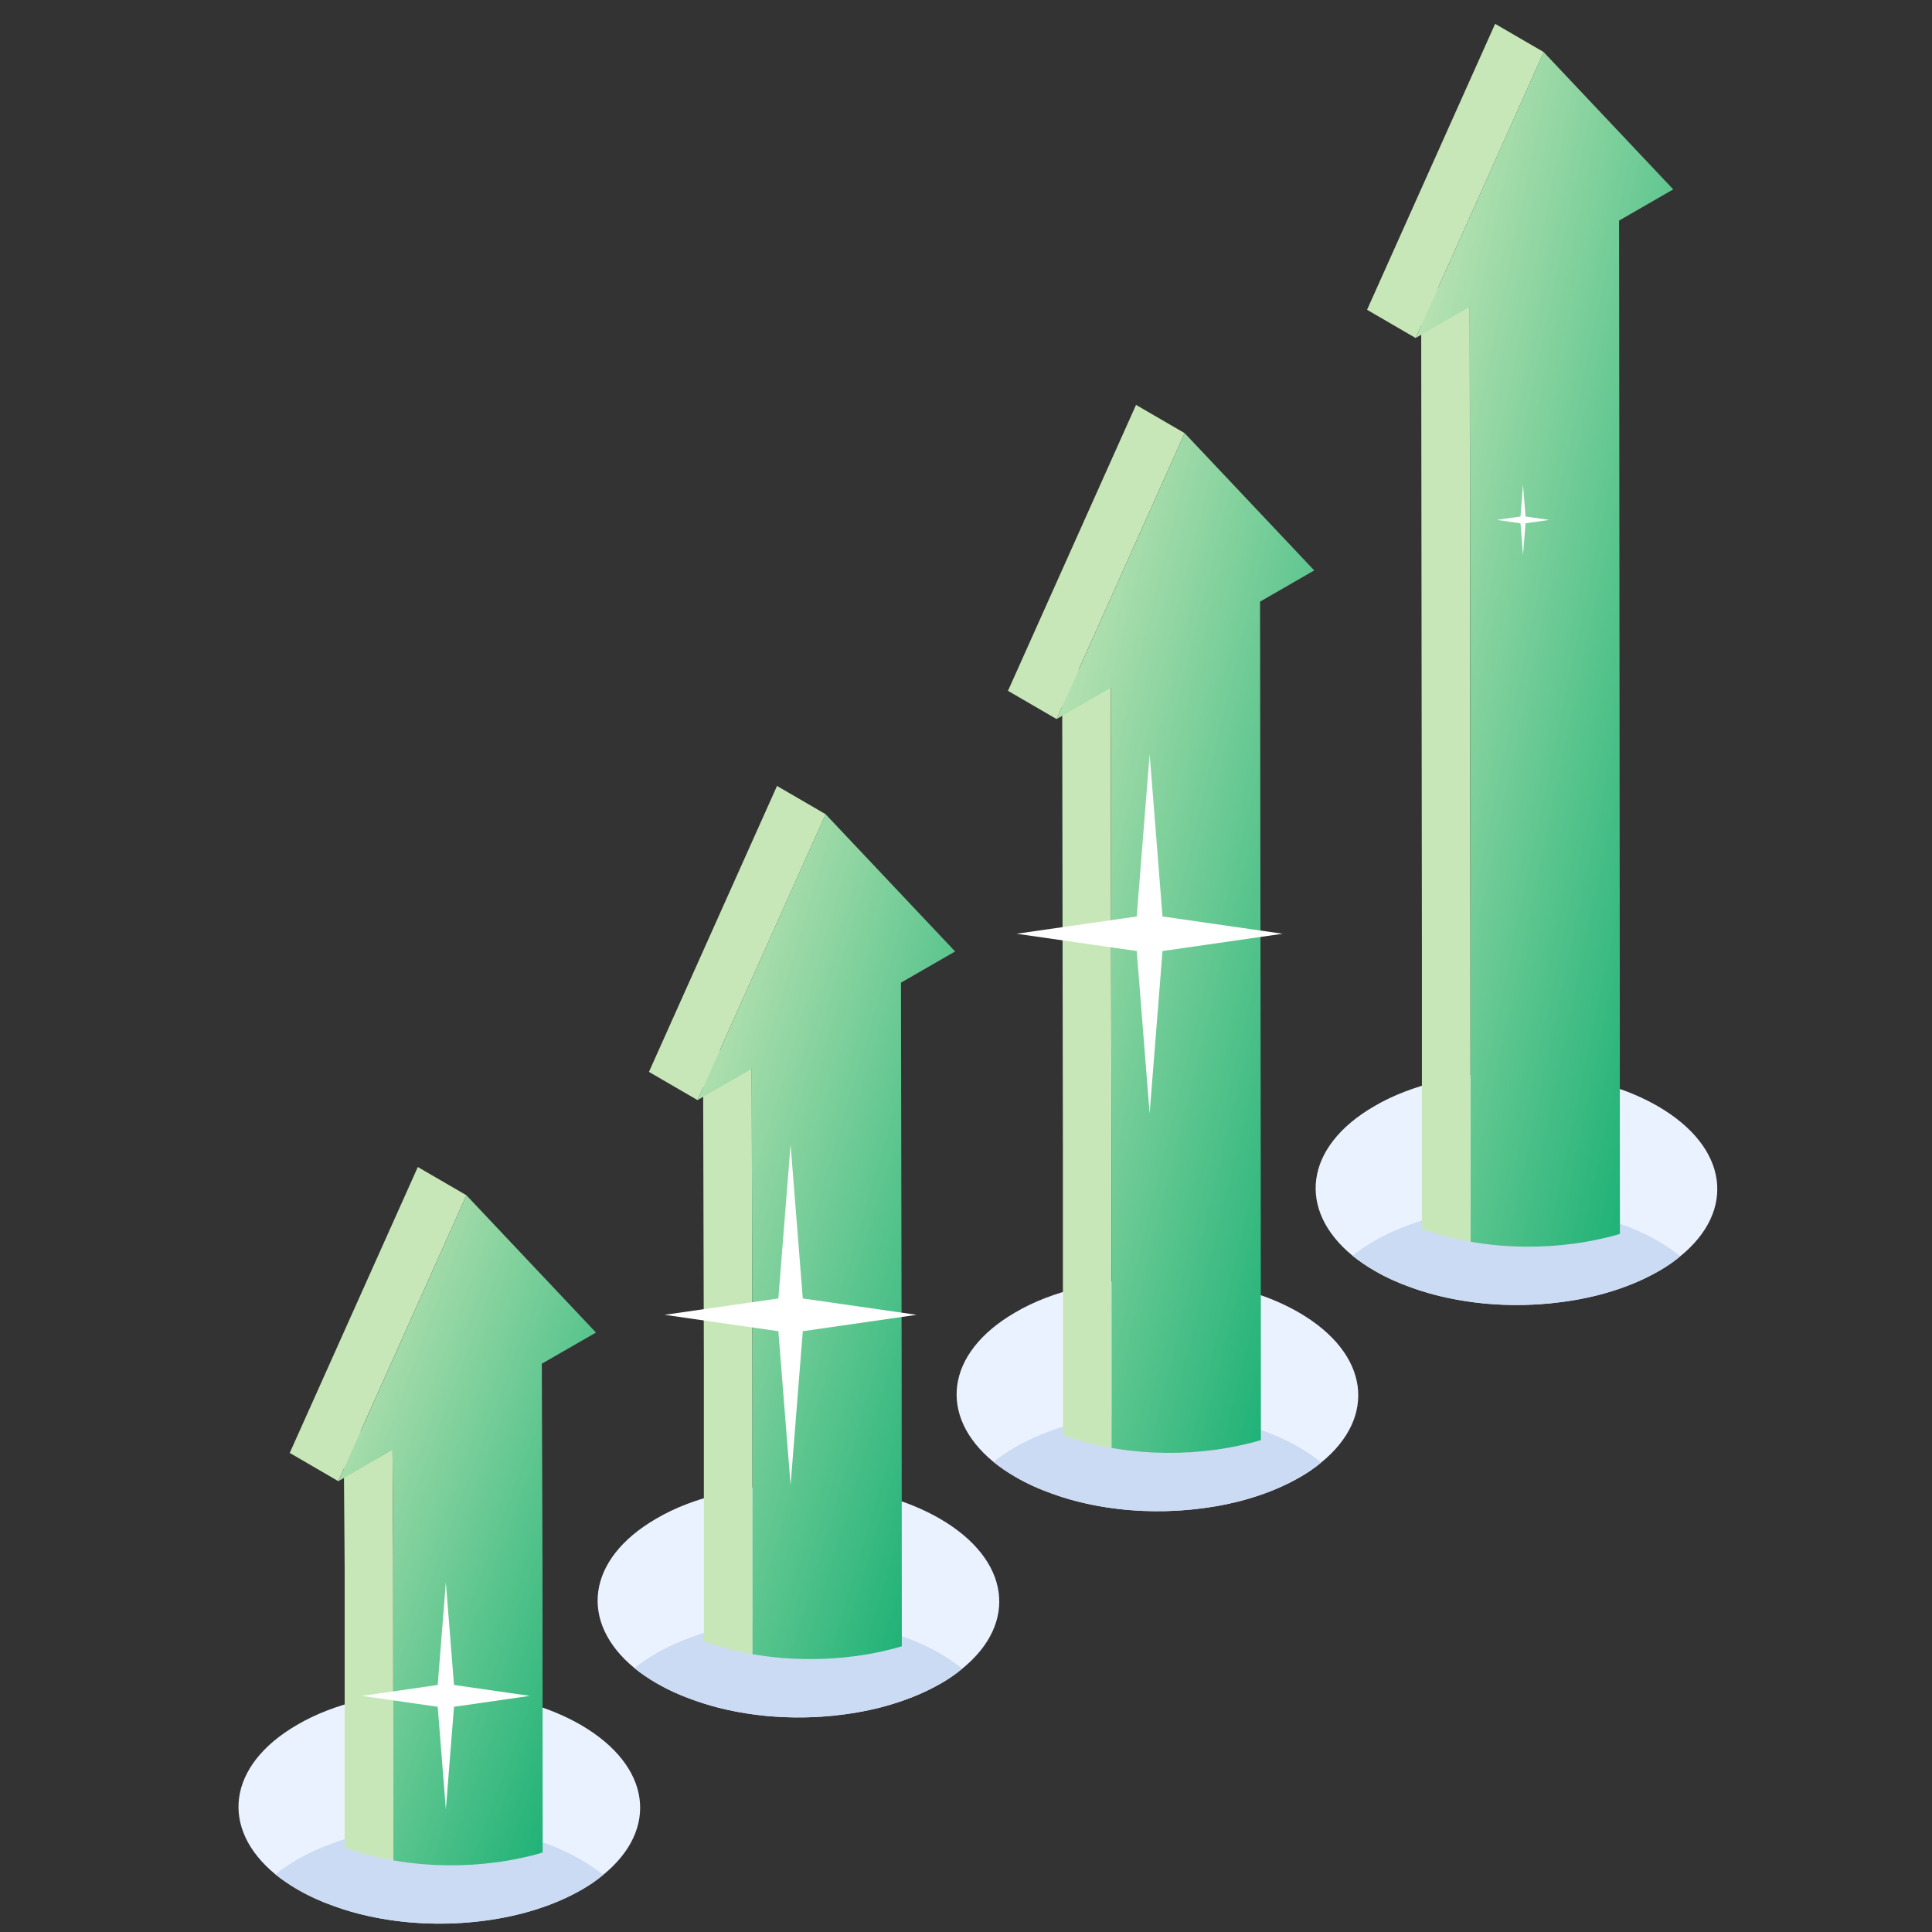
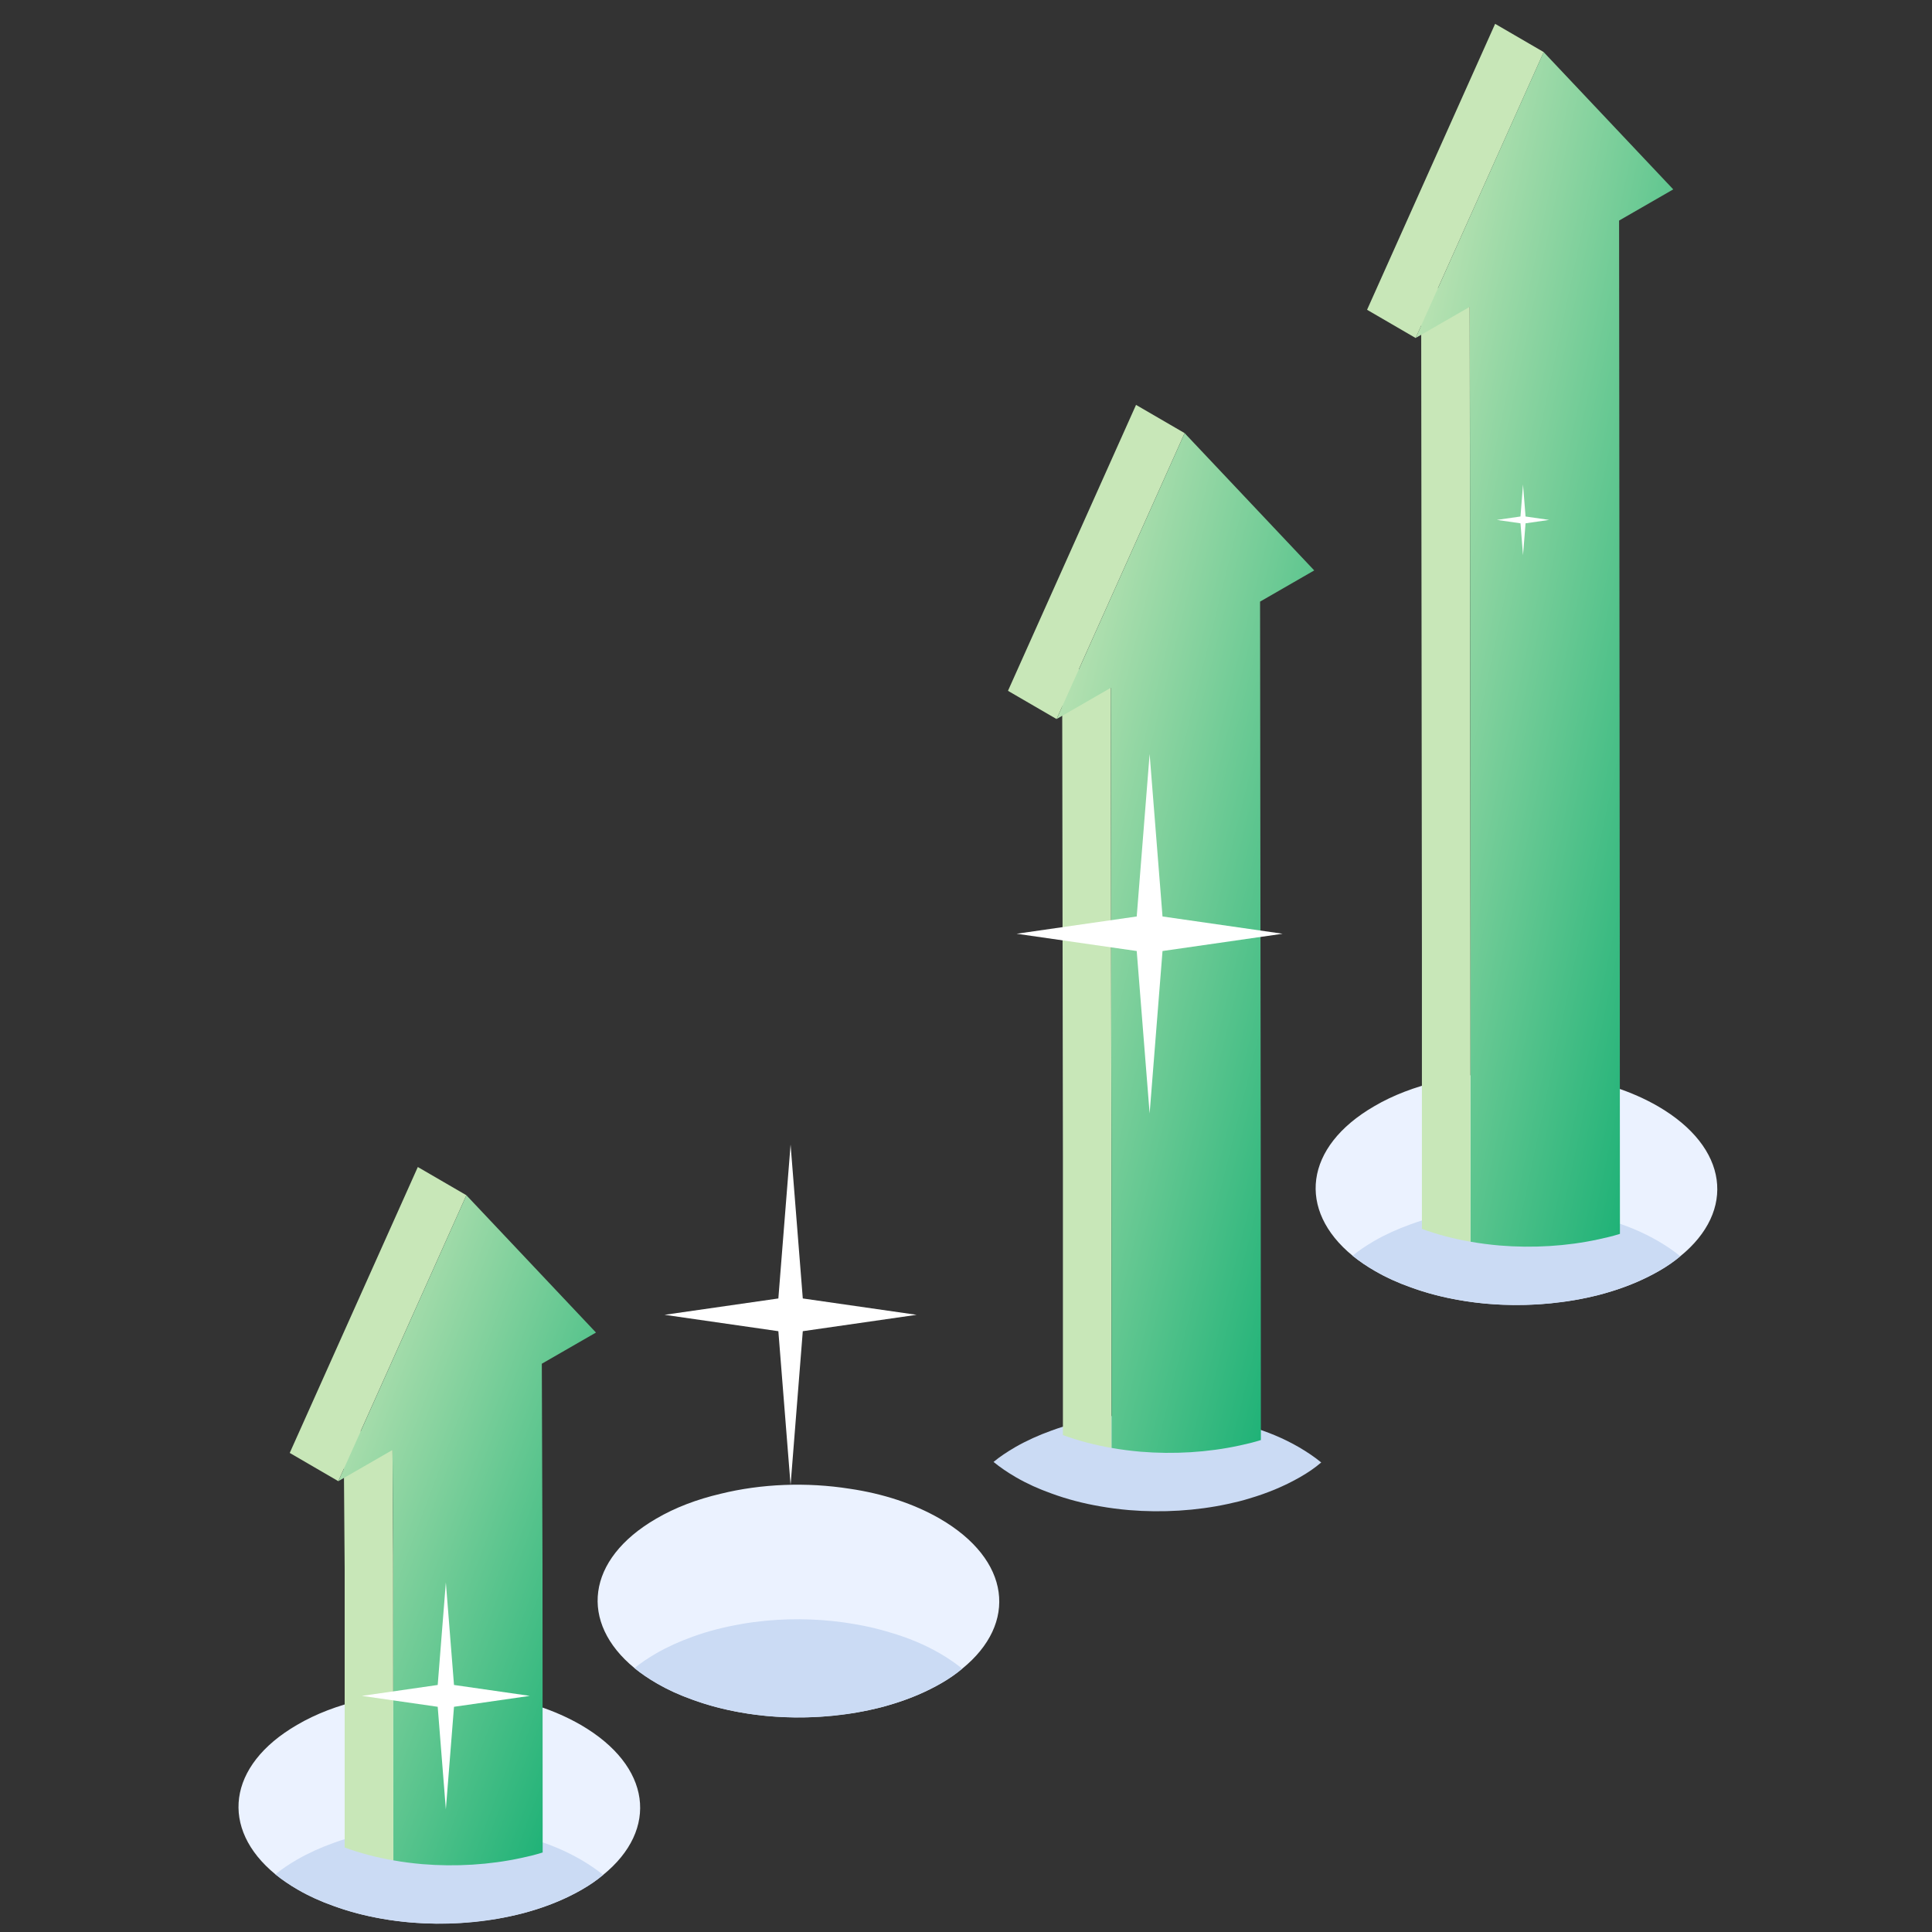
<svg xmlns="http://www.w3.org/2000/svg" width="88" height="88" viewBox="0 0 88 88" fill="none">
  <rect x="0" y="0" width="88" height="88" fill="#333333" stroke="none" />
  <path d="M76.532 57.223C76.253 57.453 75.927 57.683 75.572 57.885C74.296 58.624 72.74 59.104 71.099 59.306C68.804 59.613 66.347 59.392 64.283 58.643C63.688 58.432 63.131 58.183 62.622 57.885C62.248 57.674 61.902 57.434 61.605 57.194C59.08 55.12 59.397 52.24 62.593 50.388C63.458 49.879 64.456 49.505 65.521 49.255C67.384 48.794 69.457 48.717 71.406 49.025C72.913 49.246 74.334 49.706 75.515 50.388C78.74 52.26 79.085 55.149 76.532 57.223Z" fill="#EBF2FF" />
  <path d="M76.534 57.22C76.253 57.462 75.933 57.681 75.566 57.891C74.871 58.289 74.09 58.617 73.262 58.859C72.942 58.961 72.615 59.039 72.287 59.109C70.851 59.421 69.289 59.515 67.783 59.39C67.338 59.351 66.9 59.296 66.463 59.218C65.69 59.086 64.948 58.891 64.246 58.633C63.669 58.43 63.122 58.18 62.622 57.891C62.248 57.673 61.904 57.438 61.607 57.196C61.896 56.955 62.232 56.736 62.591 56.525C63.106 56.228 63.661 55.979 64.246 55.768C64.948 55.51 65.69 55.323 66.456 55.19C66.838 55.12 67.221 55.073 67.611 55.034C68.954 54.909 70.328 54.964 71.631 55.19C72.185 55.284 72.732 55.409 73.255 55.573C74.067 55.807 74.832 56.127 75.519 56.525C75.893 56.743 76.229 56.97 76.534 57.22Z" fill="#CBDBF4" />
-   <path d="M60.178 66.616C59.9 66.846 59.574 67.076 59.218 67.278C57.942 68.017 56.387 68.497 54.745 68.698C52.451 69.006 49.993 68.785 47.93 68.036C47.334 67.825 46.778 67.576 46.269 67.278C45.895 67.067 45.549 66.827 45.251 66.587C42.727 64.513 43.043 61.633 46.24 59.781C47.104 59.272 48.102 58.898 49.168 58.648C51.03 58.187 53.104 58.11 55.053 58.417C56.559 58.639 57.98 59.099 59.161 59.781C62.387 61.653 62.732 64.542 60.178 66.616Z" fill="#EBF2FF" />
  <path d="M60.18 66.613C59.899 66.855 59.579 67.074 59.212 67.284C58.517 67.682 57.736 68.01 56.909 68.252C56.589 68.354 56.261 68.432 55.933 68.502C54.497 68.814 52.935 68.908 51.429 68.783C50.984 68.744 50.547 68.689 50.109 68.611C49.337 68.479 48.595 68.284 47.893 68.026C47.315 67.823 46.769 67.573 46.269 67.284C45.894 67.066 45.551 66.832 45.254 66.589C45.543 66.348 45.878 66.129 46.237 65.918C46.753 65.622 47.307 65.372 47.893 65.161C48.595 64.903 49.337 64.716 50.102 64.583C50.484 64.513 50.867 64.466 51.257 64.427C52.6 64.302 53.974 64.357 55.277 64.583C55.831 64.677 56.378 64.802 56.901 64.966C57.713 65.2 58.478 65.52 59.165 65.918C59.54 66.137 59.875 66.363 60.18 66.613Z" fill="#CBDBF4" />
  <path d="M43.827 76.008C43.548 76.239 43.222 76.469 42.867 76.671C41.59 77.41 40.035 77.89 38.393 78.091C36.099 78.399 33.642 78.178 31.578 77.429C30.983 77.218 30.426 76.969 29.917 76.671C29.543 76.46 29.197 76.22 28.9 75.98C26.375 73.906 26.692 71.026 29.888 69.174C30.753 68.665 31.751 68.291 32.816 68.041C34.679 67.58 36.752 67.503 38.701 67.81C40.208 68.031 41.629 68.492 42.81 69.174C46.035 71.046 46.38 73.935 43.827 76.008Z" fill="#EBF2FF" />
  <path d="M43.826 76.006C43.545 76.248 43.225 76.466 42.859 76.677C42.164 77.075 41.383 77.403 40.555 77.645C40.236 77.747 39.908 77.824 39.58 77.895C38.144 78.207 36.582 78.301 35.075 78.176C34.63 78.137 34.193 78.082 33.756 78.004C32.983 77.871 32.241 77.676 31.539 77.419C30.962 77.216 30.415 76.966 29.915 76.677C29.541 76.459 29.197 76.224 28.9 75.982C29.189 75.74 29.525 75.522 29.884 75.311C30.399 75.014 30.954 74.764 31.539 74.554C32.241 74.296 32.983 74.109 33.748 73.976C34.131 73.906 34.514 73.859 34.904 73.82C36.247 73.695 37.62 73.749 38.924 73.976C39.478 74.07 40.025 74.195 40.548 74.359C41.36 74.593 42.125 74.913 42.812 75.311C43.186 75.529 43.522 75.756 43.826 76.006Z" fill="#CBDBF4" />
  <path d="M27.47 85.401C27.191 85.632 26.865 85.862 26.509 86.064C25.233 86.803 23.678 87.282 22.036 87.484C19.742 87.791 17.284 87.57 15.221 86.822C14.625 86.611 14.069 86.361 13.56 86.064C13.185 85.852 12.84 85.612 12.542 85.372C10.018 83.299 10.334 80.419 13.531 78.566C14.395 78.058 15.393 77.683 16.459 77.434C18.321 76.973 20.395 76.896 22.344 77.203C23.851 77.424 25.271 77.885 26.452 78.566C29.678 80.438 30.023 83.328 27.47 85.401Z" fill="#EBF2FF" />
  <path d="M27.471 85.398C27.19 85.64 26.87 85.859 26.503 86.07C25.808 86.468 25.027 86.796 24.2 87.038C23.88 87.139 23.552 87.217 23.224 87.287C21.788 87.6 20.226 87.694 18.72 87.568C18.275 87.529 17.838 87.475 17.401 87.397C16.628 87.264 15.886 87.069 15.184 86.811C14.606 86.608 14.06 86.359 13.56 86.07C13.185 85.851 12.842 85.617 12.545 85.375C12.834 85.133 13.169 84.914 13.528 84.704C14.044 84.407 14.598 84.157 15.184 83.946C15.886 83.689 16.628 83.501 17.393 83.369C17.775 83.299 18.158 83.252 18.548 83.213C19.891 83.088 21.265 83.142 22.568 83.369C23.122 83.463 23.669 83.587 24.192 83.751C25.004 83.986 25.769 84.305 26.456 84.704C26.831 84.922 27.166 85.149 27.471 85.398Z" fill="#CBDBF4" />
  <path d="M64.766 55.974V43.279L64.734 15.246V12.686L65.492 13.131L66.944 13.974L66.975 42.702L66.982 56.559C66.21 56.427 65.468 56.232 64.766 55.974Z" fill="#C8E7B8" />
  <path d="M64.48 15.396L62.268 14.11L68.101 1.086L70.314 2.372L64.48 15.396Z" fill="#C8E7B8" />
  <path d="M73.778 43.084L73.786 56.201C73.466 56.302 73.138 56.38 72.81 56.45C71.374 56.763 69.812 56.856 68.306 56.731C67.861 56.692 67.424 56.637 66.986 56.559L66.979 42.702L66.947 13.974L64.738 15.246L64.481 15.394L64.738 14.817L65.495 13.131L70.312 2.373L76.214 8.626L73.747 10.047L73.778 43.084Z" fill="url(#paint0_linear_2316_27980)" />
  <path d="M48.414 65.366V52.671L48.383 32.602V30.041L49.14 30.486L50.592 31.329L50.623 52.093L50.631 65.951C49.859 65.819 49.117 65.623 48.414 65.366Z" fill="#C8E7B8" />
  <path d="M48.125 32.752L45.912 31.466L51.745 18.442L53.958 19.728L48.125 32.752Z" fill="#C8E7B8" />
  <path d="M57.425 52.476L57.432 65.592C57.113 65.694 56.785 65.772 56.456 65.842C55.02 66.154 53.459 66.248 51.952 66.123C51.507 66.084 51.07 66.029 50.633 65.951L50.625 52.094L50.594 31.329L48.385 32.602L48.127 32.75L48.385 32.172L49.142 30.486L53.959 19.729L59.861 25.982L57.394 27.403L57.425 52.476Z" fill="url(#paint1_linear_2316_27980)" />
-   <path d="M32.06 74.758V62.064L32.029 49.959V47.398L32.786 47.843L34.239 48.686L34.27 61.486L34.277 75.344C33.505 75.211 32.763 75.016 32.06 74.758Z" fill="#C8E7B8" />
-   <path d="M31.771 50.108L29.559 48.823L35.392 35.799L37.605 37.085L31.771 50.108Z" fill="#C8E7B8" />
-   <path d="M41.069 61.869L41.077 74.985C40.757 75.086 40.429 75.165 40.101 75.235C38.665 75.547 37.103 75.641 35.597 75.516C35.152 75.477 34.715 75.422 34.277 75.344L34.27 61.486L34.238 48.686L32.029 49.959L31.771 50.107L32.029 49.529L32.786 47.843L37.603 37.085L43.505 43.338L41.038 44.759L41.069 61.869Z" fill="url(#paint2_linear_2316_27980)" />
  <path d="M15.699 84.151V71.457L15.668 67.315V64.755L16.425 65.2L17.878 66.043L17.909 70.879L17.916 84.737C17.144 84.604 16.402 84.409 15.699 84.151Z" fill="#C8E7B8" />
  <path d="M15.409 67.465L13.197 66.179L19.031 53.156L21.243 54.441L15.409 67.465Z" fill="#C8E7B8" />
  <path d="M24.71 71.262L24.718 84.378C24.398 84.48 24.07 84.558 23.742 84.628C22.305 84.94 20.744 85.034 19.237 84.909C18.792 84.87 18.355 84.815 17.918 84.737L17.91 70.879L17.879 66.043L15.67 67.315L15.412 67.464L15.67 66.886L16.427 65.2L21.244 54.442L27.146 60.696L24.679 62.116L24.71 71.262Z" fill="url(#paint3_linear_2316_27980)" />
  <path d="M20.679 77.742L24.134 77.245L20.679 76.748L20.308 72.076L19.937 76.748L16.482 77.245L19.937 77.742L20.308 82.413L20.679 77.742Z" fill="white" />
  <path d="M36.566 60.634L41.75 59.888L36.566 59.143L36.01 52.134L35.453 59.143L30.27 59.888L35.453 60.634L36.01 67.642L36.566 60.634Z" fill="white" />
  <path d="M52.951 43.318L58.423 42.531L52.951 41.744L52.364 34.346L51.776 41.744L46.305 42.531L51.776 43.318L52.364 50.716L52.951 43.318Z" fill="white" />
  <path d="M69.487 23.836L70.563 23.681L69.487 23.526L69.371 22.071L69.256 23.526L68.18 23.681L69.256 23.836L69.371 25.291L69.487 23.836Z" fill="white" />
  <defs>
    <linearGradient id="paint0_linear_2316_27980" x1="64.972" y1="4.424" x2="87.39" y2="9.147" gradientUnits="userSpaceOnUse">
      <stop stop-color="#C8E7B8" />
      <stop offset="1" stop-color="#00A86B" />
    </linearGradient>
    <linearGradient id="paint1_linear_2316_27980" x1="48.618" y1="21.479" x2="70.688" y2="26.927" gradientUnits="userSpaceOnUse">
      <stop stop-color="#C8E7B8" />
      <stop offset="1" stop-color="#00A86B" />
    </linearGradient>
    <linearGradient id="paint2_linear_2316_27980" x1="32.263" y1="38.536" x2="53.768" y2="44.942" gradientUnits="userSpaceOnUse">
      <stop stop-color="#C8E7B8" />
      <stop offset="1" stop-color="#00A86B" />
    </linearGradient>
    <linearGradient id="paint3_linear_2316_27980" x1="15.903" y1="55.593" x2="36.423" y2="63.3" gradientUnits="userSpaceOnUse">
      <stop stop-color="#C8E7B8" />
      <stop offset="1" stop-color="#00A86B" />
    </linearGradient>
  </defs>
</svg>